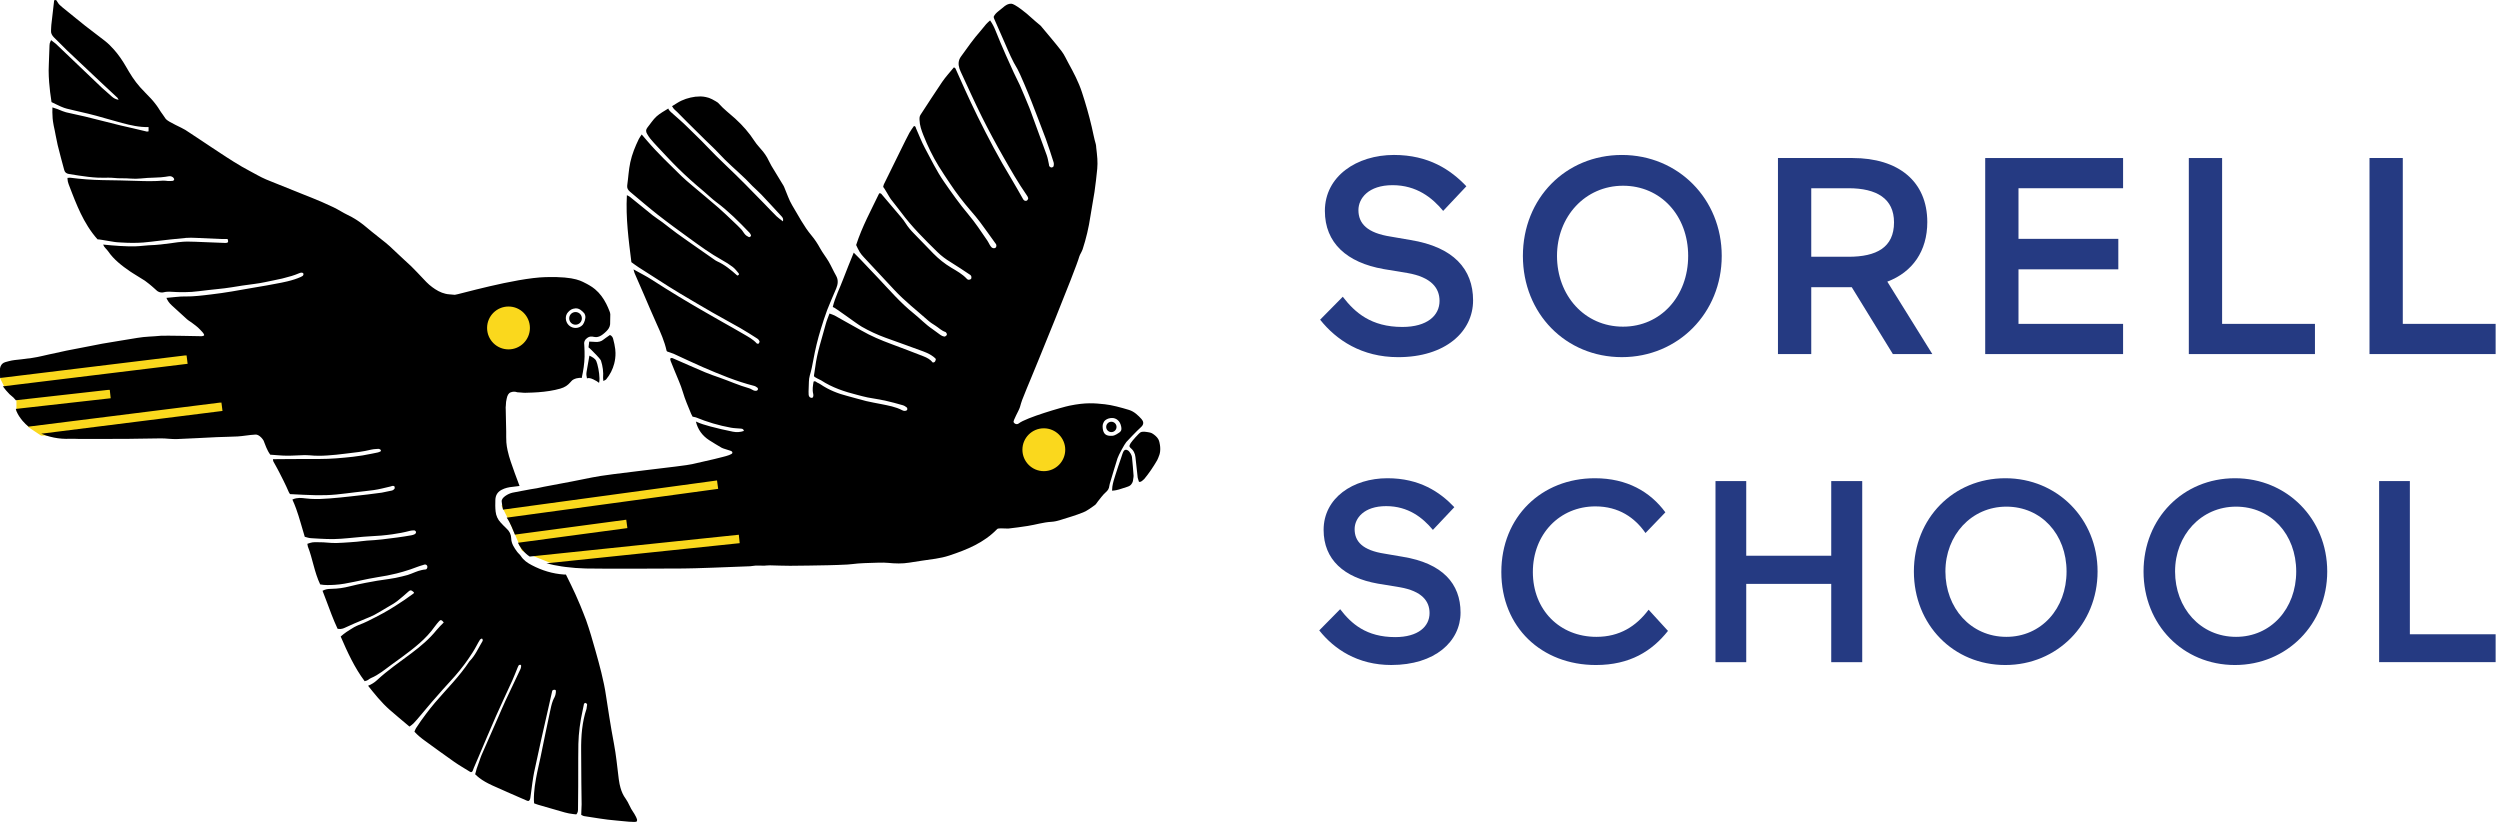
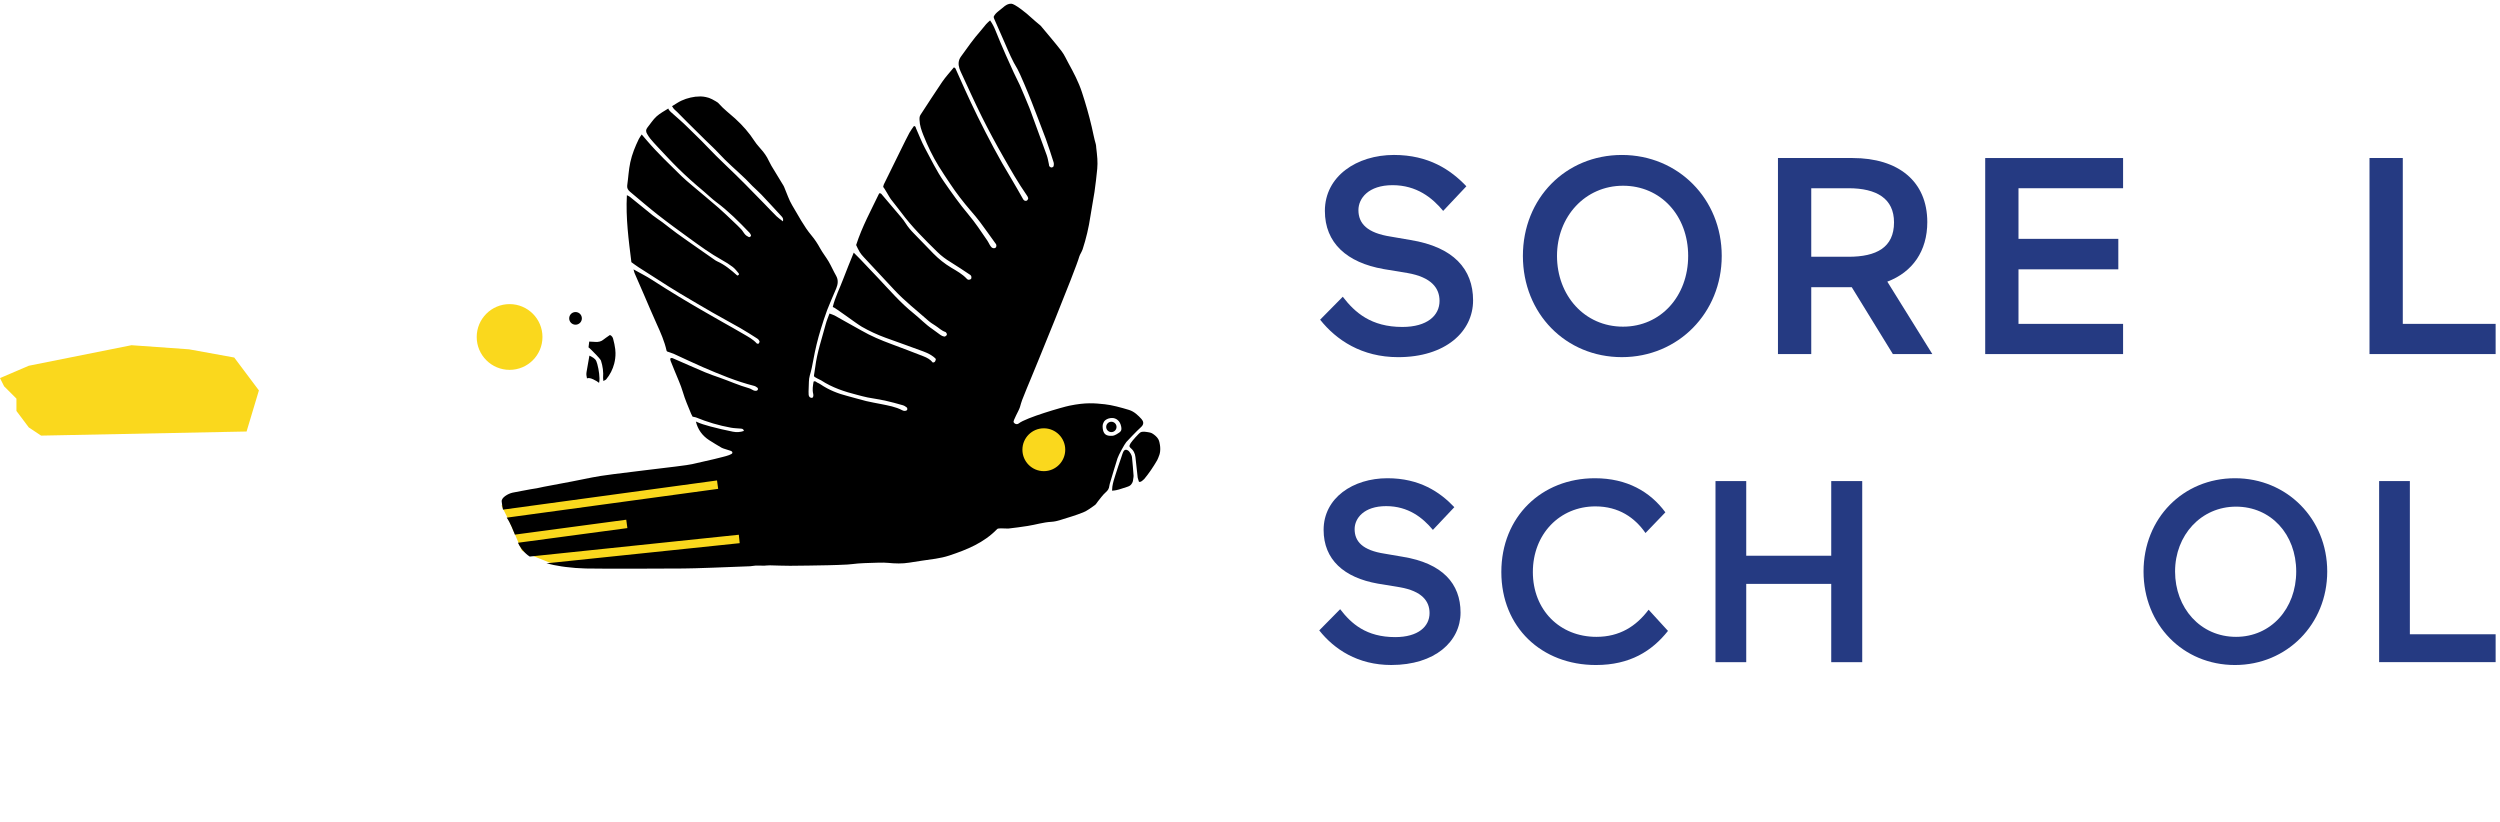
<svg xmlns="http://www.w3.org/2000/svg" width="146" height="48" viewBox="0 0 146 48" fill="none">
  <g clip-path="url(#clip0_40_3267)">
    <circle cx="60.96" cy="26.88" r="1.92" fill="#FAD81D" />
    <circle cx="29.76" cy="19.68" r="1.92" fill="#FAD81D" />
    <path d="M29.76 30.48L29.28 29.52L42.48 27.6L46.32 30.72L42.24 32.64L32.16 32.88L30.96 32.4L30.48 32.16L29.76 30.48Z" fill="#FAD81D" />
    <path d="M0 22.08L1.68 21.36L7.68 20.16L11.04 20.4L13.68 20.88L15.12 22.8L14.4 25.2L2.4 25.44L1.68 24.96L0.96 24V23.28L0.24 22.56L0 22.08Z" fill="#FAD81D" />
    <path d="M80.802 15.713C78.663 15.338 77.373 14.194 77.373 12.317C77.373 10.291 79.234 9.049 81.406 9.049C83.431 9.049 84.722 9.915 85.636 10.879L84.281 12.317C83.644 11.548 82.73 10.814 81.325 10.814C79.92 10.814 79.332 11.582 79.332 12.268C79.332 13.052 79.838 13.607 81.228 13.819L82.37 14.016C84.885 14.424 86.028 15.714 86.028 17.543C86.028 19.372 84.412 20.858 81.652 20.858C79.528 20.858 78.043 19.862 77.095 18.67L78.418 17.33C79.12 18.245 80.068 19.094 81.897 19.094C83.351 19.094 84.069 18.424 84.069 17.575C84.069 16.824 83.595 16.187 82.191 15.943L80.802 15.714V15.713Z" fill="#253A82" />
    <path d="M94.784 19.077C96.988 19.077 98.589 17.297 98.589 14.945C98.589 12.593 96.988 10.847 94.784 10.847C92.58 10.847 90.929 12.643 90.929 14.945C90.929 17.247 92.53 19.077 94.784 19.077ZM94.718 9.05C98.001 9.05 100.549 11.615 100.549 14.946C100.549 18.276 98.001 20.857 94.718 20.857C91.436 20.857 88.937 18.31 88.937 14.946C88.937 11.581 91.436 9.05 94.718 9.05Z" fill="#253A82" />
    <path d="M105.777 10.993V14.995H107.949C109.582 14.995 110.611 14.455 110.611 12.986C110.611 11.597 109.599 10.993 107.949 10.993H105.777ZM108.145 16.774H105.777V20.678H103.833V9.229H108.194C110.856 9.229 112.554 10.585 112.554 12.969C112.554 14.668 111.688 15.893 110.219 16.448L112.848 20.678H110.544L108.144 16.774H108.145Z" fill="#253A82" />
    <path d="M115.936 9.229H123.988V10.993H117.88V13.949H123.71V15.729H117.88V18.914H123.988V20.678H115.936V9.229Z" fill="#253A82" />
-     <path d="M127.827 9.229H129.771V18.914H135.193V20.678H127.827V9.229Z" fill="#253A82" />
    <path d="M138.379 9.229H140.323V18.914H145.745V20.678H138.379V9.229Z" fill="#253A82" />
    <path d="M80.467 34.084C78.49 33.737 77.299 32.681 77.299 30.946C77.299 29.075 79.019 27.929 81.025 27.929C82.897 27.929 84.089 28.728 84.933 29.619L83.681 30.946C83.092 30.237 82.248 29.558 80.951 29.558C79.653 29.558 79.11 30.267 79.11 30.901C79.11 31.625 79.578 32.138 80.86 32.334L81.917 32.515C84.24 32.892 85.296 34.084 85.296 35.773C85.296 37.462 83.802 38.836 81.252 38.836C79.29 38.836 77.918 37.916 77.044 36.815L78.265 35.577C78.913 36.422 79.789 37.207 81.479 37.207C82.821 37.207 83.486 36.588 83.486 35.804C83.486 35.11 83.048 34.522 81.751 34.295L80.468 34.084H80.467Z" fill="#253A82" />
    <path d="M97.409 36.846C96.475 38.022 95.192 38.837 93.201 38.837C90.032 38.837 87.678 36.634 87.678 33.406C87.678 30.177 90.032 27.929 93.14 27.929C95.011 27.929 96.369 28.712 97.258 29.92L96.097 31.128C95.479 30.238 94.543 29.573 93.171 29.573C91.089 29.573 89.519 31.188 89.519 33.406C89.519 35.623 91.089 37.192 93.231 37.192C94.588 37.192 95.554 36.573 96.279 35.607L97.41 36.845L97.409 36.846Z" fill="#253A82" />
    <path d="M106.944 34.099H101.98V38.671H100.185V28.095H101.98V32.455H106.944V28.095H108.754V38.671H106.944V34.099Z" fill="#253A82" />
-     <path d="M117.172 37.192C119.209 37.192 120.687 35.548 120.687 33.375C120.687 31.202 119.209 29.588 117.172 29.588C115.136 29.588 113.612 31.248 113.612 33.375C113.612 35.503 115.09 37.192 117.172 37.192ZM117.111 27.929C120.144 27.929 122.498 30.297 122.498 33.375C122.498 36.453 120.144 38.837 117.111 38.837C114.079 38.837 111.771 36.484 111.771 33.375C111.771 30.267 114.079 27.929 117.111 27.929Z" fill="#253A82" />
    <path d="M130.584 37.192C132.621 37.192 134.099 35.548 134.099 33.375C134.099 31.202 132.621 29.588 130.584 29.588C128.548 29.588 127.024 31.248 127.024 33.375C127.024 35.503 128.502 37.192 130.584 37.192ZM130.523 27.929C133.555 27.929 135.91 30.297 135.91 33.375C135.91 36.453 133.556 38.837 130.523 38.837C127.49 38.837 125.183 36.484 125.183 33.375C125.183 30.267 127.491 27.929 130.523 27.929Z" fill="#253A82" />
    <path d="M138.941 28.095H140.736V37.041H145.745V38.67H138.941V28.095Z" fill="#253A82" />
    <path d="M65.199 25.367C65.124 25.411 65.034 25.448 64.947 25.452C64.579 25.474 64.436 25.335 64.399 25.012C64.377 24.814 64.413 24.739 64.478 24.619C64.501 24.584 64.531 24.556 64.562 24.531C64.669 24.448 64.814 24.411 64.942 24.411C65.171 24.409 65.399 24.56 65.471 24.884C65.534 25.164 65.452 25.219 65.199 25.367ZM60.959 27.515C60.269 27.515 59.709 26.956 59.709 26.264C59.709 25.572 60.269 25.013 60.959 25.013C61.65 25.013 62.21 25.573 62.21 26.264C62.21 26.954 61.65 27.515 60.959 27.515ZM66.679 24.489C66.468 24.258 66.24 24.034 65.935 23.94C65.466 23.797 64.934 23.653 64.523 23.609C63.907 23.545 63.42 23.495 62.455 23.692C62.044 23.776 59.922 24.391 59.502 24.723C59.451 24.764 59.394 24.776 59.341 24.765C59.285 24.755 59.233 24.72 59.197 24.659C59.146 24.567 59.494 24.005 59.566 23.772C59.608 23.635 59.639 23.495 59.692 23.363C59.869 22.916 60.048 22.471 60.236 22.029C60.322 21.828 62.838 15.703 63.03 14.983C63.049 14.909 63.094 14.842 63.128 14.772C63.161 14.701 63.201 14.633 63.225 14.56C63.431 13.931 63.582 13.289 63.679 12.633C63.748 12.158 63.848 11.687 63.918 11.212C63.983 10.762 64.034 10.31 64.079 9.858C64.098 9.666 64.095 9.469 64.085 9.274C64.073 9.054 64.042 8.835 64.019 8.616C64.012 8.551 64.014 8.484 63.995 8.422C63.896 8.087 63.835 7.741 63.755 7.4C63.596 6.72 63.402 6.047 63.183 5.381C62.989 4.786 62.698 4.236 62.398 3.691C62.266 3.452 62.157 3.196 61.993 2.983C61.605 2.481 61.189 2 60.783 1.512C60.749 1.473 60.704 1.443 60.665 1.41C60.528 1.292 60.385 1.179 60.253 1.054C59.891 0.713 59.243 0.217 59.06 0.216C58.876 0.215 58.75 0.281 58.541 0.466C58.462 0.535 58.379 0.595 58.298 0.662C58.188 0.752 58.084 0.849 58.029 0.984C58.041 1.029 58.046 1.068 58.062 1.102C58.265 1.566 58.471 2.029 58.673 2.493C58.901 3.017 59.117 3.546 59.422 4.035C59.531 4.211 60.065 5.475 60.237 5.923C60.515 6.651 60.803 7.376 61.074 8.108C61.24 8.558 61.382 9.017 61.529 9.474C61.552 9.545 61.548 9.63 61.532 9.703C61.523 9.738 61.458 9.779 61.417 9.781C61.415 9.781 61.414 9.78 61.412 9.78C61.41 9.78 61.409 9.781 61.407 9.781C61.366 9.783 61.315 9.746 61.284 9.712C61.262 9.687 61.268 9.639 61.258 9.601C61.218 9.424 61.193 9.243 61.132 9.072C60.857 8.302 60.572 7.535 60.29 6.766C60.232 6.607 60.178 6.447 60.114 6.291C59.931 5.848 59.749 5.402 59.554 4.963C59.502 4.847 59.264 4.378 59.209 4.252C59.06 3.906 58.894 3.569 58.745 3.224C58.531 2.736 58.319 2.246 58.124 1.751C58.047 1.556 57.952 1.38 57.822 1.192C57.741 1.266 57.663 1.328 57.599 1.4C57.488 1.527 57.388 1.664 57.277 1.791C56.854 2.269 56.488 2.791 56.117 3.308C55.958 3.531 55.955 3.763 56.032 4.007C56.051 4.069 56.078 4.13 56.105 4.188C56.517 5.071 56.913 5.963 57.348 6.835C57.742 7.625 58.161 8.403 58.599 9.169C59.03 9.925 59.462 10.681 59.959 11.397C59.995 11.45 60.034 11.507 60.046 11.567C60.053 11.606 60.022 11.665 59.99 11.698C59.963 11.725 59.932 11.733 59.9 11.73C59.867 11.73 59.835 11.72 59.804 11.698C59.784 11.683 59.767 11.661 59.754 11.64C59.521 11.235 59.297 10.824 59.055 10.426C58.337 9.249 57.7 8.028 57.088 6.793C56.828 6.27 56.585 5.737 56.34 5.206C56.155 4.805 55.981 4.401 55.799 3.999C55.787 3.973 55.747 3.957 55.709 3.933C55.475 4.22 55.226 4.486 55.023 4.783C54.59 5.416 54.18 6.066 53.758 6.706C53.696 6.799 53.696 6.892 53.7 7C53.708 7.319 53.813 7.61 53.927 7.899C54.177 8.527 54.468 9.137 54.823 9.712C55.033 10.055 55.26 10.388 55.483 10.723C55.849 11.277 56.254 11.801 56.688 12.304C56.875 12.519 57.061 12.737 57.232 12.966C57.527 13.361 57.811 13.765 58.099 14.165C58.123 14.196 58.149 14.226 58.168 14.258C58.207 14.326 58.19 14.441 58.135 14.472C58.096 14.494 58.055 14.5 58.018 14.494C57.979 14.49 57.941 14.474 57.909 14.445C57.863 14.403 57.83 14.345 57.796 14.29C57.75 14.213 57.714 14.129 57.663 14.055C57.304 13.529 56.955 12.999 56.542 12.51C56.032 11.905 55.576 11.256 55.125 10.605C54.694 9.983 54.37 9.301 54.011 8.639C53.814 8.274 53.67 7.882 53.499 7.503C53.475 7.452 53.487 7.374 53.377 7.357C53.292 7.483 53.187 7.614 53.109 7.758C52.949 8.056 52.802 8.361 52.652 8.664C52.306 9.363 51.962 10.062 51.619 10.763C51.598 10.807 51.593 10.858 51.577 10.92C51.638 10.961 51.944 11.524 52.02 11.625C52.216 11.884 52.426 12.133 52.62 12.394C53.248 13.246 53.998 13.985 54.751 14.724C54.983 14.952 55.244 15.143 55.524 15.313C55.91 15.549 56.285 15.805 56.663 16.055C56.693 16.075 56.72 16.115 56.727 16.149C56.734 16.195 56.734 16.257 56.709 16.286C56.681 16.32 56.62 16.337 56.572 16.339C56.572 16.339 56.57 16.337 56.569 16.337C56.568 16.337 56.566 16.338 56.563 16.338C56.531 16.339 56.489 16.312 56.465 16.285C56.204 16.004 55.871 15.822 55.549 15.63C55.167 15.4 54.823 15.125 54.512 14.81C54.129 14.423 53.759 14.023 53.374 13.637C53.19 13.451 53.024 13.254 52.884 13.033C52.809 12.912 52.721 12.797 52.629 12.689C52.261 12.252 51.891 11.817 51.519 11.382C51.49 11.348 51.465 11.302 51.407 11.29C51.389 11.288 51.37 11.288 51.344 11.292C50.877 12.268 50.346 13.233 49.999 14.309C50.06 14.434 50.12 14.578 50.202 14.71C50.268 14.82 50.353 14.92 50.441 15.015C51.034 15.653 51.629 16.289 52.223 16.926C52.835 17.585 53.547 18.135 54.217 18.73C54.342 18.841 54.489 18.93 54.631 19.021C54.826 19.145 54.989 19.32 55.219 19.39C55.23 19.393 55.239 19.407 55.247 19.417C55.289 19.47 55.325 19.531 55.273 19.59C55.244 19.624 55.184 19.661 55.145 19.654C55.144 19.654 55.143 19.653 55.142 19.653C55.141 19.653 55.138 19.655 55.136 19.654C55.063 19.642 54.989 19.608 54.928 19.565C54.768 19.456 54.618 19.33 54.458 19.222C54.056 18.952 53.726 18.598 53.352 18.298C52.587 17.686 51.953 16.944 51.283 16.237C50.934 15.87 50.587 15.501 50.237 15.135C50.116 15.008 49.989 14.886 49.858 14.754C49.649 15.277 49.434 15.786 49.241 16.303C49.044 16.833 48.776 17.339 48.633 17.927C48.748 17.938 50.015 18.902 50.33 19.082C50.771 19.334 51.231 19.548 51.709 19.722C52.441 19.989 53.177 20.245 53.907 20.518C54.184 20.622 54.455 20.748 54.655 20.965C54.633 21.077 54.612 21.165 54.483 21.171C54.482 21.17 54.482 21.17 54.481 21.169C54.478 21.169 54.477 21.171 54.474 21.171C54.336 20.996 54.143 20.89 53.937 20.81C53.307 20.566 52.678 20.322 52.043 20.088C51.445 19.867 50.86 19.622 50.307 19.302C49.993 19.122 49.673 18.949 49.356 18.771C49.152 18.657 48.952 18.537 48.746 18.427C48.658 18.382 48.56 18.354 48.442 18.309C48.361 18.533 48.273 18.735 48.218 18.945C47.999 19.773 47.716 20.585 47.61 21.441C47.59 21.606 47.54 21.863 47.535 21.931C47.54 21.965 47.549 21.996 47.571 22.011H47.571C47.652 22.067 47.78 22.124 47.87 22.171C47.903 22.186 47.932 22.198 47.948 22.209C48.598 22.637 49.323 22.876 50.069 23.063C50.27 23.114 50.47 23.172 50.673 23.212C51.005 23.277 51.341 23.319 51.67 23.391C52.026 23.469 52.376 23.567 52.725 23.666C52.809 23.69 52.89 23.743 52.959 23.799C52.986 23.822 52.996 23.901 52.978 23.936C52.959 23.971 52.896 23.995 52.852 23.997C52.85 23.998 52.847 23.997 52.845 23.997H52.843C52.794 24.001 52.737 23.983 52.693 23.96C52.308 23.755 51.885 23.686 51.466 23.6C51.173 23.539 50.877 23.494 50.587 23.423C50.221 23.334 49.862 23.221 49.497 23.128C48.938 22.986 48.411 22.777 47.931 22.453C47.867 22.409 47.797 22.375 47.726 22.342C47.679 22.32 47.64 22.269 47.581 22.266C47.561 22.267 47.539 22.272 47.513 22.286C47.476 22.516 47.429 22.755 47.492 23.002C47.504 23.05 47.504 23.106 47.493 23.154C47.485 23.186 47.449 23.235 47.425 23.236C47.422 23.236 47.419 23.235 47.417 23.235C47.416 23.235 47.416 23.236 47.415 23.236C47.371 23.238 47.314 23.22 47.283 23.19C47.25 23.157 47.227 23.101 47.225 23.054C47.218 22.925 47.219 22.794 47.227 22.665C47.242 22.419 47.224 22.162 47.292 21.93C47.382 21.631 47.442 21.328 47.498 21.022C47.609 20.409 47.754 19.802 47.939 19.207C48.055 18.836 48.17 18.462 48.309 18.098C48.471 17.675 48.662 17.262 48.836 16.843C48.938 16.594 48.969 16.349 48.825 16.097C48.671 15.829 48.549 15.543 48.394 15.276C48.236 15.008 48.039 14.765 47.891 14.494C47.746 14.23 47.583 13.979 47.391 13.751C46.937 13.211 46.623 12.582 46.261 11.985C46.075 11.677 45.966 11.322 45.822 10.99C45.802 10.942 45.785 10.892 45.759 10.848C45.523 10.459 45.283 10.074 45.051 9.683C44.959 9.528 44.89 9.358 44.8 9.201C44.729 9.078 44.648 8.96 44.56 8.85C44.399 8.646 44.207 8.464 44.068 8.246C43.75 7.751 43.363 7.316 42.931 6.922C42.614 6.634 42.267 6.378 41.983 6.054C41.957 6.026 41.93 5.993 41.897 5.976C41.887 5.97 41.744 5.874 41.58 5.792C41.573 5.789 41.564 5.785 41.556 5.783C41.511 5.761 41.465 5.74 41.419 5.723C41.404 5.718 41.39 5.714 41.374 5.708C41.169 5.644 40.96 5.629 40.919 5.631C40.817 5.646 40.711 5.634 40.608 5.648C40.232 5.699 39.874 5.809 39.55 6.013C39.446 6.077 39.343 6.141 39.24 6.206C39.249 6.216 39.263 6.218 39.269 6.232C39.333 6.367 39.451 6.448 39.554 6.547C39.75 6.737 39.936 6.936 40.129 7.128C40.487 7.486 40.848 7.84 41.208 8.195C41.458 8.441 41.72 8.676 41.957 8.934C42.458 9.483 43.027 9.957 43.56 10.471C43.69 10.598 43.81 10.734 43.94 10.862C44.115 11.034 44.302 11.194 44.471 11.372C44.856 11.778 45.233 12.19 45.612 12.601C45.678 12.674 45.766 12.741 45.723 12.927C45.573 12.81 45.453 12.733 45.353 12.634C45.103 12.389 44.864 12.131 44.619 11.88C44.257 11.509 43.892 11.138 43.529 10.768C42.784 10.007 41.986 9.301 41.256 8.524C40.903 8.147 40.518 7.796 40.153 7.428C39.843 7.116 39.501 6.835 39.175 6.54C39.128 6.497 39.086 6.446 39.049 6.393C39.038 6.376 39.031 6.357 39.03 6.337C38.795 6.482 38.549 6.616 38.345 6.796C38.136 6.982 37.986 7.234 37.806 7.453C37.708 7.573 37.716 7.693 37.788 7.814C37.849 7.914 37.908 8.017 37.983 8.105C38.116 8.265 38.255 8.419 38.398 8.57C38.8 8.995 39.193 9.428 39.61 9.837C40.083 10.301 40.577 10.742 41.087 11.166C41.337 11.374 41.566 11.607 41.828 11.8C42.54 12.33 43.163 12.956 43.774 13.595C43.808 13.631 43.833 13.679 43.853 13.725C43.863 13.745 43.86 13.786 43.846 13.798C43.819 13.823 43.768 13.857 43.748 13.847C43.748 13.846 43.747 13.845 43.745 13.845C43.744 13.845 43.74 13.847 43.739 13.847C43.661 13.808 43.579 13.764 43.521 13.701C43.433 13.607 43.375 13.487 43.288 13.393C43.147 13.241 42.995 13.099 42.844 12.956C42.551 12.68 42.264 12.397 41.96 12.133C41.45 11.69 40.927 11.261 40.411 10.824C40.203 10.647 39.992 10.473 39.797 10.283C39.112 9.608 38.411 8.948 37.785 8.215C37.689 8.102 37.593 7.99 37.476 7.854C37.408 7.959 37.344 8.039 37.303 8.126C37.094 8.558 36.914 8.996 36.81 9.475C36.713 9.923 36.694 10.373 36.63 10.821C36.606 10.98 36.673 11.097 36.791 11.195C37.33 11.644 37.86 12.105 38.412 12.538C39.015 13.011 39.636 13.462 40.256 13.912C40.876 14.363 41.495 14.815 42.167 15.188C42.383 15.307 42.594 15.439 42.789 15.588C42.921 15.689 43.026 15.825 43.133 15.955C43.19 16.025 43.14 16.07 43.065 16.091C43.063 16.09 43.063 16.089 43.062 16.089C43.06 16.089 43.058 16.09 43.056 16.091C42.695 15.771 42.33 15.461 41.883 15.263C41.813 15.233 41.748 15.185 41.685 15.14C41.386 14.933 41.087 14.725 40.79 14.515C40.366 14.217 39.938 13.922 39.518 13.617C39.234 13.412 38.963 13.189 38.682 12.978C38.495 12.838 38.295 12.716 38.112 12.571C37.665 12.215 37.225 11.85 36.781 11.491C36.738 11.456 36.683 11.437 36.61 11.399C36.538 12.74 36.714 14.023 36.873 15.311C37.019 15.415 37.152 15.518 37.294 15.609C37.884 15.989 38.475 16.366 39.067 16.742C39.286 16.88 39.507 17.017 39.73 17.149C40.357 17.519 40.981 17.892 41.612 18.254C42.152 18.564 42.703 18.855 43.243 19.165C43.582 19.36 43.909 19.571 44.238 19.781C44.289 19.814 44.335 19.872 44.355 19.928C44.367 19.965 44.337 20.027 44.308 20.064C44.3 20.072 44.278 20.074 44.254 20.073C44.229 20.073 44.204 20.068 44.194 20.056C43.982 19.817 43.703 19.673 43.435 19.515C43.033 19.276 42.623 19.051 42.217 18.82C41.833 18.602 41.449 18.384 41.068 18.163C40.595 17.888 40.123 17.615 39.657 17.331C39.125 17.007 38.595 16.679 38.072 16.339C37.742 16.123 37.389 15.953 36.998 15.732C37.028 15.842 37.038 15.903 37.062 15.957C37.238 16.362 37.416 16.765 37.591 17.171C37.844 17.752 38.086 18.339 38.35 18.917C38.582 19.426 38.807 19.934 38.929 20.484C38.934 20.506 38.961 20.523 38.964 20.528C39.112 20.582 39.249 20.62 39.377 20.678C39.933 20.929 40.482 21.198 41.043 21.44C42.022 21.861 43.005 22.273 44.043 22.536C44.114 22.554 44.18 22.602 44.24 22.647C44.262 22.665 44.271 22.721 44.261 22.752C44.251 22.782 44.212 22.815 44.181 22.82C44.179 22.821 44.175 22.82 44.173 22.82C44.173 22.82 44.173 22.82 44.172 22.82C44.125 22.829 44.068 22.824 44.023 22.806C43.928 22.767 43.842 22.7 43.744 22.673C43.154 22.509 42.598 22.255 42.023 22.053C41.741 21.954 41.457 21.859 41.182 21.743C40.56 21.48 39.944 21.205 39.324 20.936C39.296 20.924 39.268 20.91 39.237 20.906C39.207 20.905 39.175 20.913 39.139 20.946C39.146 20.984 39.147 21.036 39.165 21.08C39.24 21.275 39.322 21.465 39.399 21.658C39.562 22.068 39.754 22.47 39.878 22.892C40.006 23.331 40.191 23.745 40.362 24.166C40.386 24.225 40.414 24.28 40.446 24.332C40.511 24.344 40.559 24.353 40.606 24.367C40.616 24.37 40.631 24.37 40.64 24.375C41.301 24.649 41.984 24.849 42.688 24.977C42.878 25.012 43.074 25.012 43.267 25.031C43.335 25.038 43.404 25.046 43.432 25.132C43.435 25.143 43.441 25.151 43.443 25.167C43.236 25.241 43.015 25.253 42.803 25.211C42.359 25.122 41.916 25.021 41.478 24.903C41.194 24.825 40.907 24.745 40.64 24.617C40.75 25.079 41.01 25.442 41.414 25.705C41.653 25.86 41.899 26.004 42.144 26.149C42.232 26.201 42.573 26.286 42.655 26.322C42.73 26.352 42.78 26.374 42.77 26.453C42.759 26.533 42.469 26.624 42.188 26.691C41.587 26.853 40.702 27.031 40.425 27.105C39.994 27.22 35.509 27.679 34.589 27.881C34.089 27.991 32.834 28.227 31.751 28.429C31.738 28.433 31.724 28.436 31.71 28.438C31.474 28.496 31.235 28.537 30.995 28.571C30.88 28.592 30.771 28.613 30.67 28.632C30.593 28.646 30.525 28.659 30.458 28.671C30.181 28.723 29.986 28.76 29.932 28.772C29.673 28.829 29.27 29.059 29.299 29.29C29.315 29.414 29.332 29.587 29.375 29.762L41.874 28.058L41.941 28.549L29.592 30.231C29.697 30.378 29.791 30.566 29.875 30.753C29.94 30.897 29.999 31.041 30.046 31.159C30.053 31.177 30.061 31.202 30.068 31.222L36.573 30.351L36.639 30.841L30.248 31.697C30.355 31.927 30.52 32.182 30.821 32.423C30.855 32.451 30.896 32.477 30.936 32.503L43.147 31.229L43.198 31.721L31.913 32.898C32.187 32.971 32.488 33.032 32.804 33.079C32.88 33.09 32.957 33.1 33.035 33.111C33.419 33.16 33.817 33.191 34.213 33.2C35.593 33.228 39.072 33.2 39.905 33.2C40.491 33.2 42.602 33.118 43.806 33.069C43.988 33.049 44.128 33.031 44.128 33.031L44.655 33.034C44.655 33.034 44.862 33.014 44.966 33.016H44.975C45.363 33.023 45.752 33.044 46.139 33.042C46.878 33.038 47.617 33.024 48.356 33.01C48.733 33.002 49.11 32.989 49.486 32.969C49.693 32.959 49.899 32.923 50.106 32.908C50.351 32.891 50.599 32.879 50.845 32.874C51.016 32.871 51.188 32.862 51.358 32.858C51.529 32.855 51.699 32.856 51.867 32.872C52.074 32.892 52.279 32.906 52.485 32.906C52.69 32.906 52.896 32.893 53.101 32.859C53.345 32.818 53.588 32.781 53.833 32.745C54.372 32.664 54.915 32.617 55.438 32.443C56.469 32.101 57.462 31.699 58.236 30.895C58.264 30.866 58.351 30.857 58.454 30.856C58.584 30.854 58.742 30.866 58.841 30.867C58.865 30.868 58.885 30.867 58.899 30.866C59.274 30.825 59.647 30.773 60.02 30.715C60.481 30.644 60.929 30.499 61.401 30.474C61.581 30.465 61.761 30.419 61.934 30.365C62.38 30.227 62.829 30.096 63.26 29.922C63.506 29.823 63.724 29.647 63.945 29.494C64.015 29.446 64.055 29.355 64.113 29.287C64.262 29.107 64.394 28.909 64.567 28.758C64.697 28.647 64.77 28.534 64.786 28.37C64.795 28.294 64.821 28.219 64.843 28.145C64.981 27.685 65.114 27.224 65.261 26.767C65.322 26.578 65.679 25.922 65.779 25.813C65.879 25.705 66.349 25.203 66.639 24.94C66.792 24.801 66.807 24.639 66.675 24.494" fill="black" />
-     <path d="M28.446 19.152C28.446 18.461 29.006 17.901 29.697 17.901C30.387 17.901 30.947 18.461 30.947 19.152C30.947 19.843 30.388 20.404 29.697 20.404C29.006 20.404 28.446 19.844 28.446 19.152ZM33.183 18.222C33.293 18.109 33.388 18.026 33.612 18.008C33.835 17.991 34.019 18.181 34.117 18.293C34.155 18.336 34.165 18.404 34.179 18.438C34.215 18.592 34.131 18.831 34.034 18.966C33.824 19.201 33.457 19.216 33.225 19.001C33.007 18.797 32.975 18.435 33.183 18.222ZM0.924 23.375L6.343 22.766L6.345 22.774L6.41 22.766L6.465 23.258L0.921 23.881L0.921 23.88C0.972 24.081 1.079 24.265 1.21 24.44C1.244 24.486 1.28 24.531 1.317 24.577C1.322 24.583 1.328 24.587 1.332 24.593C1.433 24.714 1.546 24.819 1.666 24.915L12.867 23.509V23.517L12.932 23.509L12.994 23.999L2.409 25.328C2.505 25.366 2.601 25.406 2.698 25.437C2.998 25.533 3.305 25.596 3.619 25.619C3.697 25.625 3.776 25.628 3.856 25.629C3.935 25.63 4.015 25.628 4.096 25.625H4.097C4.26 25.616 4.424 25.633 4.588 25.633C5.205 25.633 5.821 25.632 6.437 25.632C6.745 25.632 7.054 25.633 7.362 25.631C7.531 25.63 7.7 25.627 7.87 25.623C8.383 25.615 8.897 25.603 9.411 25.601C9.563 25.601 9.714 25.613 9.866 25.625C9.942 25.631 10.018 25.636 10.094 25.639C10.168 25.643 10.245 25.644 10.32 25.642C10.731 25.627 11.142 25.606 11.553 25.585C11.925 25.566 12.297 25.545 12.67 25.529C13.074 25.509 13.48 25.513 13.884 25.488C14.224 25.466 14.559 25.398 14.9 25.381H14.901C15.003 25.37 15.098 25.417 15.176 25.479C15.31 25.581 15.391 25.727 15.393 25.73H15.393C15.419 25.795 15.445 25.863 15.471 25.93C15.523 26.067 15.578 26.207 15.653 26.346C15.691 26.416 15.734 26.486 15.784 26.554C15.862 26.558 15.943 26.565 16.021 26.571C16.108 26.578 16.193 26.584 16.282 26.59C16.435 26.602 16.589 26.611 16.745 26.612C16.928 26.614 17.112 26.607 17.295 26.598C17.465 26.59 17.634 26.581 17.805 26.578C17.893 26.577 17.981 26.582 18.07 26.589C18.158 26.596 18.247 26.604 18.336 26.609C18.684 26.627 19.031 26.611 19.377 26.577C19.425 26.571 19.475 26.571 19.524 26.565C19.557 26.562 19.59 26.562 19.622 26.557C19.657 26.552 19.692 26.549 19.727 26.545C19.891 26.525 20.055 26.506 20.219 26.488C20.465 26.461 20.711 26.433 20.956 26.397C21.201 26.361 21.445 26.317 21.686 26.257C21.775 26.235 21.867 26.228 21.959 26.222C22.006 26.219 22.053 26.216 22.1 26.213C22.125 26.211 22.152 26.222 22.178 26.235C22.187 26.24 22.196 26.242 22.205 26.247C22.217 26.254 22.23 26.27 22.238 26.285C22.241 26.293 22.246 26.3 22.246 26.305C22.247 26.315 22.243 26.329 22.238 26.341C22.231 26.353 22.223 26.364 22.215 26.369C22.181 26.387 22.143 26.398 22.106 26.41C22.096 26.413 22.087 26.418 22.076 26.421C21.957 26.449 21.835 26.471 21.715 26.495C21.354 26.57 20.991 26.634 20.622 26.674C19.967 26.746 19.314 26.806 18.655 26.805C18.237 26.805 17.82 26.805 17.401 26.807C17.163 26.807 16.925 26.809 16.684 26.811C16.44 26.812 16.193 26.814 15.94 26.817C15.949 26.864 15.944 26.915 15.965 26.951C16.083 27.155 16.193 27.364 16.304 27.573C16.391 27.737 16.474 27.902 16.555 28.069C16.663 28.292 16.773 28.515 16.869 28.745C16.887 28.789 16.922 28.828 16.94 28.856C17.202 28.867 17.459 28.882 17.713 28.894C17.756 28.896 17.797 28.896 17.839 28.899C18.051 28.909 18.262 28.918 18.472 28.921C18.863 28.926 19.257 28.917 19.647 28.878C20.023 28.842 20.397 28.79 20.771 28.746C21.125 28.703 21.479 28.669 21.832 28.62C22.157 28.576 22.475 28.484 22.795 28.413C22.844 28.402 22.892 28.377 22.94 28.374C22.973 28.371 23.022 28.386 23.035 28.406C23.036 28.407 23.04 28.407 23.04 28.409C23.045 28.42 23.046 28.436 23.048 28.451L23.048 28.453C23.054 28.488 23.054 28.525 23.038 28.546C23.022 28.567 22.999 28.588 22.974 28.606C22.969 28.61 22.963 28.613 22.957 28.616C22.945 28.623 22.933 28.629 22.922 28.636C22.911 28.641 22.9 28.645 22.888 28.648C22.784 28.674 22.68 28.691 22.576 28.712C22.481 28.732 22.388 28.756 22.293 28.771C22.11 28.799 21.925 28.82 21.74 28.842C21.648 28.854 21.557 28.869 21.464 28.878C21.131 28.915 20.797 28.953 20.463 28.991C20.054 29.037 19.646 29.08 19.236 29.11C18.877 29.138 18.516 29.155 18.153 29.134C18.046 29.128 17.939 29.119 17.833 29.105C17.779 29.098 17.724 29.092 17.668 29.087C17.546 29.075 17.421 29.075 17.295 29.101C17.221 29.116 17.148 29.138 17.075 29.174C17.156 29.349 17.228 29.526 17.293 29.705C17.489 30.243 17.627 30.798 17.798 31.349C17.914 31.377 18.021 31.419 18.132 31.427C18.16 31.429 18.189 31.43 18.219 31.433C18.518 31.454 18.817 31.468 19.116 31.479C19.382 31.49 19.647 31.48 19.913 31.463C20.054 31.454 20.196 31.442 20.337 31.428C20.472 31.416 20.607 31.402 20.743 31.39C21.058 31.359 21.373 31.331 21.69 31.315C21.879 31.306 22.068 31.294 22.258 31.278C22.476 31.259 22.695 31.233 22.912 31.203C23.256 31.155 23.599 31.091 23.937 31.002C24.021 30.98 24.113 30.971 24.2 30.976C24.235 30.979 24.291 31.032 24.296 31.068C24.302 31.106 24.268 31.168 24.233 31.19C24.169 31.226 24.093 31.249 24.019 31.262C23.74 31.315 23.458 31.351 23.177 31.392C22.595 31.475 22.01 31.543 21.422 31.572C21.413 31.572 21.405 31.574 21.397 31.575C21.217 31.586 21.038 31.621 20.858 31.635C20.717 31.646 20.575 31.656 20.434 31.668C20.172 31.687 19.908 31.705 19.645 31.712C19.461 31.718 19.276 31.701 19.09 31.687C19.024 31.681 18.956 31.675 18.889 31.672C18.807 31.668 18.725 31.668 18.642 31.667C18.559 31.666 18.478 31.665 18.395 31.663C18.295 31.661 18.2 31.68 18.105 31.707C18.053 31.722 18.001 31.736 17.949 31.759C17.954 31.788 17.959 31.809 17.963 31.833C17.966 31.86 17.969 31.892 17.978 31.915C18.12 32.274 18.214 32.648 18.316 33.023C18.418 33.398 18.528 33.771 18.699 34.13C18.613 33.951 18.543 33.768 18.482 33.582C18.543 33.768 18.614 33.951 18.699 34.13C18.833 34.156 18.97 34.166 19.108 34.167C19.247 34.169 19.386 34.162 19.527 34.155C19.536 34.154 19.545 34.154 19.554 34.153C19.933 34.132 20.304 34.056 20.675 33.98C20.799 33.953 20.922 33.927 21.045 33.902C21.38 33.834 21.714 33.758 22.051 33.707C22.428 33.652 22.799 33.579 23.165 33.489C23.288 33.459 23.409 33.423 23.531 33.389C23.822 33.304 24.11 33.211 24.393 33.098C24.484 33.062 24.579 33.035 24.674 33.007C24.713 32.996 24.751 32.98 24.79 32.97C24.809 32.966 24.828 32.964 24.846 32.968H24.848C24.876 32.973 24.901 32.987 24.92 33.007C24.939 33.027 24.954 33.052 24.957 33.081C24.96 33.101 24.959 33.122 24.956 33.142C24.952 33.163 24.945 33.182 24.936 33.199C24.917 33.233 24.888 33.256 24.852 33.258C24.77 33.261 24.692 33.276 24.615 33.294C24.488 33.322 24.365 33.364 24.245 33.412C24.1 33.47 23.955 33.532 23.806 33.579C23.701 33.612 23.594 33.635 23.489 33.661C23.227 33.727 22.962 33.781 22.696 33.816C22.244 33.874 21.796 33.95 21.349 34.038C21.039 34.099 20.73 34.162 20.422 34.242C20.081 34.33 19.73 34.383 19.374 34.387C19.552 34.385 19.729 34.37 19.903 34.345C19.729 34.37 19.552 34.384 19.374 34.387C19.36 34.387 19.347 34.39 19.333 34.39C19.168 34.391 19.007 34.408 18.836 34.501C18.909 34.688 18.98 34.875 19.05 35.061C19.259 35.621 19.463 36.181 19.714 36.719C19.734 36.726 19.753 36.727 19.773 36.729C19.845 36.741 19.914 36.733 19.98 36.717C20.028 36.706 20.077 36.69 20.124 36.667C20.126 36.666 20.13 36.664 20.134 36.663C20.313 36.577 20.494 36.498 20.677 36.418C20.905 36.318 21.136 36.221 21.367 36.127C21.44 36.097 21.512 36.066 21.585 36.037C21.678 35.999 21.769 35.956 21.859 35.91C21.876 35.901 21.893 35.891 21.91 35.882C22.16 35.748 22.402 35.593 22.647 35.451C22.834 35.344 23.022 35.237 23.192 35.108C23.308 35.02 23.419 34.926 23.528 34.831C23.637 34.734 23.745 34.638 23.856 34.544C23.9 34.507 23.932 34.484 23.964 34.478C23.995 34.471 24.026 34.481 24.068 34.508C24.096 34.527 24.13 34.553 24.171 34.588C24.175 34.591 24.175 34.606 24.172 34.621C24.17 34.636 24.163 34.65 24.156 34.656C23.807 34.915 23.447 35.159 23.079 35.39C22.849 35.535 22.617 35.68 22.376 35.808C22.497 35.744 22.616 35.676 22.732 35.605C22.616 35.676 22.498 35.744 22.376 35.808C22.081 35.963 21.789 36.124 21.487 36.269C21.311 36.354 21.131 36.434 20.946 36.501C20.906 36.515 20.868 36.534 20.831 36.552C20.779 36.575 20.729 36.6 20.679 36.628C20.524 36.716 20.374 36.82 20.223 36.915C20.107 36.988 20.006 37.085 19.896 37.173C20.29 38.085 20.702 38.987 21.299 39.785C21.311 39.778 21.32 39.771 21.336 39.769C21.476 39.753 21.553 39.646 21.666 39.598C22.116 39.41 22.481 39.096 22.868 38.814C23.073 38.666 23.278 38.519 23.481 38.369C24.183 37.851 24.874 37.32 25.385 36.596C25.466 36.482 25.556 36.376 25.648 36.272C25.73 36.179 25.8 36.199 25.915 36.352C25.778 36.494 25.629 36.63 25.504 36.785C25.081 37.313 24.567 37.744 24.032 38.146C23.345 38.662 22.635 39.145 22.004 39.733C21.862 39.865 21.694 39.967 21.496 40.049C21.583 40.158 21.67 40.268 21.758 40.376C21.812 40.441 21.867 40.506 21.921 40.571C21.972 40.633 22.022 40.694 22.074 40.754C22.143 40.833 22.215 40.908 22.285 40.985C22.326 41.028 22.364 41.073 22.405 41.116C22.519 41.233 22.637 41.347 22.76 41.455C23.109 41.761 23.466 42.056 23.817 42.352C23.849 42.378 23.881 42.406 23.913 42.432C24.003 42.375 24.082 42.31 24.155 42.24C24.158 42.237 24.161 42.233 24.164 42.23C24.233 42.162 24.296 42.092 24.358 42.016C24.647 41.666 24.94 41.319 25.237 40.975C25.289 40.914 25.344 40.856 25.397 40.795C25.692 40.455 25.989 40.116 26.297 39.785C26.675 39.376 27.029 38.947 27.345 38.489C27.518 38.239 27.684 37.984 27.828 37.714C27.894 37.592 27.96 37.469 28.035 37.352C28.043 37.34 28.057 37.332 28.071 37.325C28.097 37.31 28.123 37.299 28.145 37.287C28.147 37.288 28.147 37.289 28.148 37.29C28.148 37.29 28.146 37.288 28.145 37.287C28.146 37.288 28.147 37.289 28.148 37.289C28.16 37.301 28.169 37.314 28.175 37.325C28.176 37.326 28.176 37.327 28.177 37.328C28.183 37.339 28.186 37.349 28.188 37.361C28.189 37.368 28.193 37.376 28.193 37.383L28.193 37.385C28.193 37.385 28.194 37.387 28.194 37.388C28.192 37.42 28.177 37.448 28.162 37.474C28.124 37.536 28.089 37.599 28.054 37.662C28.014 37.734 27.972 37.805 27.933 37.877C27.897 37.942 27.86 38.008 27.823 38.073C27.708 38.267 27.583 38.453 27.419 38.615C27.13 39.055 26.797 39.461 26.451 39.855C26.105 40.249 25.746 40.634 25.406 41.032C25.226 41.244 25.053 41.463 24.886 41.684C24.68 41.956 24.483 42.234 24.298 42.521C24.278 42.553 24.262 42.586 24.247 42.621C24.233 42.657 24.22 42.694 24.203 42.731C24.386 42.933 24.592 43.099 24.807 43.255C25.381 43.669 25.951 44.091 26.532 44.496C26.678 44.598 26.828 44.693 26.979 44.785C27.136 44.882 27.292 44.974 27.439 45.066C27.46 45.081 27.478 45.087 27.495 45.091C27.601 45.113 27.633 44.935 27.667 44.855C27.667 44.855 27.667 44.853 27.667 44.853C27.767 44.62 27.867 44.387 27.967 44.154C28.297 43.375 28.626 42.595 28.965 41.821C29.27 41.126 29.601 40.441 29.914 39.75C29.915 39.749 29.916 39.747 29.916 39.745C30.029 39.494 30.127 39.235 30.231 38.98C30.244 38.948 30.259 38.916 30.276 38.884C30.283 38.872 30.288 38.858 30.299 38.848C30.309 38.836 30.327 38.83 30.346 38.827C30.365 38.824 30.384 38.824 30.401 38.824C30.408 38.825 30.417 38.835 30.425 38.848C30.433 38.86 30.438 38.875 30.436 38.885C30.435 38.904 30.431 38.923 30.429 38.942C30.423 38.985 30.416 39.027 30.399 39.065C30.109 39.682 29.812 40.297 29.523 40.915C29.373 41.236 29.238 41.562 29.095 41.886C28.769 42.627 28.441 43.367 28.117 44.109C28.072 44.213 28.04 44.323 28.002 44.43C27.948 44.584 27.888 44.736 27.837 44.892C27.825 44.932 27.814 44.975 27.804 45.017C27.786 45.084 27.768 45.149 27.749 45.217C27.825 45.293 27.905 45.362 27.986 45.425C28.21 45.6 28.455 45.73 28.707 45.848C28.73 45.858 28.751 45.869 28.775 45.88C29.442 46.184 30.117 46.472 30.789 46.766C30.117 46.472 29.443 46.184 28.775 45.88C29.442 46.183 30.117 46.472 30.789 46.766C30.8 46.77 30.815 46.77 30.827 46.772C30.84 46.773 30.852 46.776 30.865 46.778C30.918 46.75 30.944 46.709 30.958 46.662C30.973 46.615 30.976 46.564 30.983 46.516C30.997 46.427 31.009 46.338 31.02 46.249C31.045 46.062 31.067 45.874 31.094 45.689C31.097 45.667 31.102 45.644 31.105 45.622C31.131 45.444 31.157 45.267 31.194 45.092C31.278 44.692 31.366 44.293 31.454 43.893C31.501 43.675 31.547 43.456 31.596 43.238C31.777 42.423 31.964 41.609 32.149 40.796C32.182 40.649 32.211 40.499 32.249 40.353C32.269 40.278 32.405 40.263 32.447 40.3C32.457 40.309 32.463 40.332 32.464 40.364C32.467 40.419 32.456 40.499 32.437 40.576C32.435 40.583 32.434 40.59 32.431 40.599C32.429 40.602 32.428 40.605 32.427 40.609C32.416 40.648 32.403 40.687 32.386 40.715C32.403 40.687 32.415 40.648 32.427 40.609C32.416 40.648 32.403 40.687 32.386 40.716C32.348 40.782 32.317 40.849 32.29 40.917C32.211 41.12 32.17 41.333 32.124 41.544C31.927 42.448 31.748 43.354 31.56 44.257C31.536 44.373 31.509 44.488 31.483 44.604C31.445 44.772 31.406 44.941 31.372 45.11C31.407 44.94 31.445 44.772 31.483 44.604C31.445 44.772 31.406 44.941 31.372 45.11C31.348 45.23 31.324 45.351 31.302 45.472C31.276 45.618 31.252 45.766 31.232 45.913C31.214 46.047 31.2 46.182 31.191 46.318C31.182 46.454 31.177 46.59 31.179 46.727C31.18 46.789 31.187 46.851 31.192 46.913C31.218 46.923 31.24 46.932 31.264 46.941C31.279 46.947 31.294 46.951 31.308 46.957C31.331 46.965 31.353 46.973 31.376 46.98C31.39 46.985 31.404 46.99 31.418 46.995C31.651 47.063 31.885 47.13 32.12 47.198C31.885 47.131 31.651 47.063 31.418 46.995C31.651 47.063 31.885 47.13 32.12 47.198C32.408 47.281 32.696 47.365 32.984 47.447C33.146 47.494 33.309 47.521 33.475 47.541C33.535 47.548 33.593 47.557 33.653 47.561C33.708 47.506 33.734 47.446 33.746 47.384C33.757 47.321 33.756 47.259 33.756 47.197C33.764 46.769 33.766 46.339 33.767 45.911V45.906C33.768 45.357 33.767 44.808 33.769 44.26C33.77 43.986 33.77 43.712 33.777 43.438C33.785 43.115 33.811 42.793 33.852 42.473C33.893 42.153 33.95 41.835 34.02 41.519C34.023 41.499 34.028 41.48 34.032 41.459C34.033 41.45 34.035 41.44 34.038 41.43C34.059 41.324 34.077 41.217 34.103 41.112C34.108 41.095 34.127 41.078 34.146 41.065C34.148 41.064 34.15 41.062 34.153 41.061C34.164 41.053 34.178 41.044 34.184 41.046C34.205 41.054 34.23 41.067 34.25 41.083C34.253 41.085 34.255 41.087 34.257 41.089C34.273 41.104 34.286 41.118 34.287 41.133C34.289 41.187 34.275 41.24 34.266 41.294C34.26 41.327 34.263 41.36 34.254 41.391C34.188 41.588 34.135 41.788 34.092 41.989C34.049 42.19 34.018 42.392 33.994 42.596C33.971 42.799 33.956 43.003 33.948 43.208C33.939 43.414 33.937 43.62 33.939 43.826C33.944 44.459 33.946 45.09 33.951 45.722C33.954 46.139 33.965 46.556 33.967 46.973C33.967 47.105 33.958 47.244 33.951 47.381C33.958 47.245 33.967 47.105 33.967 46.973C33.967 47.105 33.958 47.244 33.951 47.381C33.949 47.451 33.946 47.516 33.944 47.589C33.974 47.602 34.003 47.618 34.031 47.632C34.059 47.646 34.088 47.658 34.117 47.662C34.731 47.752 35.343 47.867 35.959 47.915C35.971 47.917 35.986 47.917 35.997 47.919C36.404 47.953 37.139 48.051 37.186 47.97C37.233 47.889 37.191 47.82 37.166 47.758C37.172 47.773 37.18 47.79 37.186 47.805C37.179 47.789 37.171 47.773 37.166 47.758C37.165 47.757 37.165 47.756 37.165 47.756C37.157 47.735 37.146 47.715 37.137 47.695C37.111 47.636 37.08 47.581 37.046 47.528C37.031 47.506 37.019 47.482 37.003 47.462C36.996 47.454 36.993 47.444 36.986 47.436C36.803 47.187 36.714 46.883 36.536 46.64C36.389 46.441 36.299 46.228 36.237 46.007C36.195 45.862 36.166 45.714 36.145 45.562C36.142 45.533 36.136 45.506 36.133 45.478C36.114 45.329 36.096 45.18 36.079 45.031C36.057 44.841 36.035 44.651 36.011 44.462C36.009 44.446 36.006 44.43 36.005 44.415C35.964 44.092 35.919 43.77 35.858 43.449C35.757 42.922 35.667 42.392 35.582 41.861C35.517 41.456 35.453 41.05 35.393 40.644C35.36 40.418 35.321 40.194 35.275 39.971C35.27 39.949 35.265 39.926 35.26 39.903C35.172 39.48 35.068 39.061 34.954 38.644C34.895 38.425 34.834 38.206 34.772 37.987C34.688 37.689 34.604 37.392 34.514 37.095C34.424 36.798 34.33 36.504 34.227 36.213C34.181 36.082 34.127 35.953 34.076 35.824C33.958 35.518 33.832 35.215 33.698 34.917C33.661 34.835 33.627 34.753 33.59 34.672C33.51 34.499 33.429 34.327 33.346 34.155C33.248 33.953 33.149 33.752 33.049 33.551C33.011 33.552 32.973 33.554 32.935 33.552C32.269 33.507 31.644 33.315 31.053 33.004C30.803 32.872 30.577 32.721 30.421 32.476C30.36 32.382 30.263 32.311 30.197 32.219C30.025 31.984 29.862 31.744 29.854 31.435C29.847 31.209 29.753 31.023 29.584 30.87C29.462 30.76 29.352 30.637 29.238 30.517C29.068 30.337 28.97 30.116 28.944 29.874C28.919 29.649 28.921 29.419 28.929 29.193C28.938 28.938 29.045 28.739 29.285 28.61C29.492 28.499 29.712 28.451 29.938 28.431C30.073 28.42 30.207 28.397 30.342 28.381C30.244 28.131 30.149 27.879 30.061 27.626C29.909 27.189 29.738 26.754 29.642 26.3C29.608 26.148 29.585 25.995 29.572 25.839C29.563 25.737 29.562 25.632 29.562 25.529V25.519C29.562 25.411 29.563 25.304 29.562 25.197C29.557 24.982 29.553 24.767 29.548 24.553C29.543 24.338 29.539 24.123 29.535 23.909C29.534 23.834 29.524 23.754 29.541 23.683C29.542 23.541 29.56 23.392 29.595 23.26C29.612 23.198 29.633 23.139 29.657 23.089C29.633 23.14 29.612 23.198 29.595 23.26C29.631 23.097 29.694 22.962 29.821 22.914C30.053 22.83 30.155 22.902 30.211 22.909C30.279 22.917 30.347 22.917 30.416 22.923C30.499 22.929 30.582 22.941 30.665 22.939C30.7 22.939 30.733 22.936 30.767 22.936C31.212 22.927 31.654 22.902 32.091 22.832C32.199 22.814 32.305 22.795 32.412 22.772C32.519 22.749 32.624 22.724 32.73 22.693L32.73 22.692C32.985 22.618 33.144 22.509 33.304 22.331C33.314 22.319 33.322 22.311 33.331 22.299C33.333 22.297 33.337 22.295 33.338 22.292H33.339C33.351 22.277 33.364 22.266 33.376 22.251C33.491 22.108 33.848 22.033 33.971 22.079C33.996 21.966 34.017 21.854 34.039 21.742C34.114 21.337 34.153 20.936 34.138 20.532C34.136 20.453 34.136 20.376 34.129 20.297C34.124 20.246 34.129 20.195 34.121 20.145C34.113 20.103 34.111 20.064 34.114 20.027C34.12 19.952 34.146 19.886 34.193 19.828C34.217 19.799 34.245 19.772 34.28 19.747L34.281 19.746C34.301 19.73 34.325 19.713 34.352 19.699C34.359 19.696 34.367 19.694 34.374 19.69C34.393 19.681 34.412 19.671 34.435 19.665C34.44 19.665 34.449 19.665 34.454 19.665C34.46 19.663 34.465 19.659 34.471 19.658C34.558 19.649 34.599 19.654 34.696 19.675C34.736 19.684 34.775 19.688 34.812 19.688C34.849 19.687 34.885 19.682 34.92 19.673C34.955 19.665 34.99 19.653 35.025 19.637C35.059 19.621 35.092 19.602 35.126 19.582C35.232 19.516 35.407 19.364 35.485 19.265C35.505 19.239 35.523 19.214 35.539 19.191C35.545 19.18 35.551 19.17 35.559 19.158C35.598 19.089 35.623 19.022 35.631 18.936C35.635 18.731 35.642 18.548 35.641 18.364V18.355C35.64 18.324 35.634 18.293 35.626 18.263C35.617 18.233 35.606 18.201 35.595 18.173C35.539 18.022 35.474 17.88 35.404 17.74C35.241 17.421 35.035 17.13 34.749 16.89C34.644 16.802 34.532 16.727 34.416 16.66C34.37 16.634 34.326 16.605 34.278 16.582C33.994 16.457 33.687 16.135 31.877 16.183C30.068 16.23 26.665 17.23 26.561 17.217C26.457 17.204 26.353 17.194 26.248 17.19C26.169 17.187 26.092 17.173 26.016 17.155C25.877 17.123 25.743 17.072 25.615 17.005C25.603 16.999 25.591 16.991 25.58 16.986C25.464 16.923 25.353 16.851 25.247 16.772C25.125 16.681 25.008 16.582 24.903 16.474C24.829 16.399 24.758 16.322 24.686 16.246C24.463 16.011 24.241 15.773 24.01 15.546C23.883 15.422 23.75 15.303 23.618 15.184C23.522 15.096 23.428 15.005 23.332 14.917C23.214 14.809 23.096 14.703 22.983 14.59C22.693 14.3 22.369 14.05 22.048 13.799C21.941 13.715 21.834 13.63 21.728 13.544C21.65 13.481 21.572 13.419 21.496 13.353C21.571 13.419 21.65 13.481 21.728 13.544C21.65 13.481 21.572 13.419 21.496 13.353C21.414 13.281 21.33 13.213 21.245 13.146C20.954 12.915 20.642 12.712 20.302 12.552C20.159 12.484 20.022 12.405 19.885 12.326C19.747 12.247 19.61 12.168 19.467 12.101C19.251 11.997 19.031 11.899 18.812 11.803C18.637 11.728 18.462 11.653 18.285 11.582C18.089 11.502 17.892 11.425 17.696 11.347C17.065 11.095 16.433 10.844 15.803 10.586C15.716 10.55 15.627 10.516 15.541 10.479C15.534 10.477 15.528 10.473 15.521 10.47C15.203 10.335 14.905 10.153 14.598 9.993C13.963 9.661 13.367 9.271 12.771 8.878C12.627 8.782 12.483 8.687 12.339 8.592C12.202 8.503 12.066 8.411 11.93 8.32C11.663 8.14 11.395 7.963 11.126 7.787C11.024 7.72 10.923 7.651 10.82 7.586C10.611 7.453 9.888 7.15 9.714 6.977C9.703 6.966 9.687 6.953 9.68 6.944C9.623 6.853 9.56 6.766 9.497 6.679C9.433 6.592 9.37 6.505 9.315 6.413C9.26 6.32 9.199 6.231 9.135 6.144C8.945 5.885 8.725 5.651 8.496 5.425C8.398 5.328 8.306 5.227 8.214 5.126C8.204 5.115 8.193 5.104 8.183 5.093C8.1 5.001 8.022 4.906 7.947 4.807C8.022 4.906 8.1 5 8.183 5.093C8.1 5.001 8.022 4.906 7.947 4.807C7.873 4.71 7.802 4.61 7.734 4.508C7.598 4.303 7.472 4.091 7.349 3.875C7.15 3.529 6.924 3.202 6.662 2.904C6.499 2.721 6.326 2.544 6.129 2.39C6.034 2.315 5.084 1.59 4.966 1.498C4.79 1.361 4.617 1.217 4.443 1.076C4.185 0.868 3.927 0.661 3.671 0.451C3.606 0.4 3.543 0.347 3.485 0.289C3.429 0.23 3.378 0.166 3.339 0.091C3.329 0.073 3.32 0.049 3.303 0.03C3.3 0.028 3.296 0.026 3.293 0.023C3.286 0.018 3.279 0.013 3.272 0.008C3.263 0.006 3.251 0.004 3.24 0.003C3.233 0.002 3.228 0.001 3.22 0.001C3.208 0.001 3.201 0.005 3.192 0.008C3.187 0.011 3.18 0.012 3.175 0.016C3.169 0.021 3.166 0.028 3.163 0.035C3.162 0.037 3.16 0.04 3.159 0.043C3.152 0.063 3.154 0.085 3.153 0.1V0.107C3.098 0.558 3.046 1.011 2.997 1.462C2.991 1.512 2.99 1.561 2.988 1.611C2.987 1.663 2.985 1.714 2.981 1.765C2.984 1.714 2.987 1.663 2.988 1.611C2.987 1.663 2.985 1.714 2.981 1.765C2.977 1.806 2.978 1.845 2.983 1.882C2.978 1.845 2.976 1.806 2.981 1.765C2.977 1.806 2.978 1.845 2.983 1.882C2.99 1.932 3.009 1.978 3.031 2.022C3.058 2.076 3.094 2.126 3.141 2.173C3.272 2.301 3.402 2.431 3.532 2.561C3.661 2.692 3.79 2.822 3.922 2.949C4.536 3.534 5.156 4.114 5.773 4.695C6.133 5.033 6.496 5.368 6.855 5.706C6.878 5.728 6.888 5.761 6.927 5.827C6.75 5.801 6.636 5.729 6.533 5.641C6.437 5.559 6.344 5.473 6.249 5.389C6.153 5.306 6.057 5.225 5.964 5.138C5.395 4.598 4.828 4.053 4.26 3.511C3.93 3.197 3.604 2.88 3.272 2.568C3.257 2.553 3.238 2.54 3.221 2.526C3.151 2.467 3.074 2.413 2.982 2.343C2.972 2.367 2.964 2.385 2.955 2.405C2.943 2.433 2.933 2.46 2.923 2.483C2.916 2.499 2.911 2.514 2.905 2.529C2.904 2.533 2.905 2.537 2.904 2.541C2.896 2.574 2.894 2.609 2.892 2.642C2.878 3.015 2.861 3.388 2.851 3.762C2.848 3.882 2.842 4.002 2.841 4.122C2.841 4.349 2.853 4.578 2.87 4.805C2.899 5.186 2.947 5.569 3.009 5.963C3.183 6.044 3.357 6.136 3.538 6.215C3.557 6.224 3.577 6.231 3.596 6.239C3.694 6.281 3.793 6.319 3.898 6.345C4.062 6.388 4.228 6.424 4.393 6.463C4.646 6.522 4.901 6.581 5.154 6.641C5.314 6.679 5.473 6.72 5.631 6.763C5.81 6.814 5.989 6.863 6.169 6.915C6.488 7.005 6.806 7.097 7.126 7.183C7.628 7.316 8.132 7.433 8.676 7.422V7.671C8.65 7.674 8.63 7.679 8.614 7.681C8.599 7.684 8.587 7.686 8.576 7.684C8.306 7.621 8.037 7.555 7.767 7.492C7.522 7.435 7.275 7.384 7.03 7.323C6.343 7.153 5.657 6.975 4.969 6.807C4.829 6.773 4.688 6.743 4.548 6.713C4.317 6.663 4.087 6.615 3.858 6.558C3.723 6.523 3.595 6.467 3.464 6.414C3.43 6.399 3.396 6.385 3.362 6.372C3.269 6.338 3.175 6.31 3.062 6.273C3.06 6.369 3.058 6.462 3.058 6.553V6.561C3.06 6.796 3.077 7.021 3.12 7.245C3.127 7.281 3.131 7.317 3.139 7.352C3.183 7.537 3.217 7.723 3.252 7.91C3.288 8.097 3.323 8.283 3.367 8.467C3.485 8.958 3.622 9.445 3.752 9.934C3.762 9.969 3.774 9.999 3.791 10.025C3.823 10.077 3.87 10.113 3.928 10.135C3.956 10.147 3.989 10.155 4.024 10.161C4.399 10.221 4.772 10.284 5.148 10.327C5.336 10.349 5.525 10.366 5.714 10.375C5.746 10.377 5.778 10.375 5.809 10.375C5.968 10.381 6.126 10.385 6.285 10.377C6.549 10.365 6.81 10.421 7.076 10.411C7.175 10.409 7.275 10.411 7.374 10.415C7.555 10.423 7.737 10.439 7.917 10.439H7.926C7.931 10.439 7.936 10.438 7.941 10.438C7.955 10.438 7.97 10.436 7.985 10.436C8.058 10.435 8.132 10.433 8.205 10.424C8.318 10.409 8.431 10.403 8.544 10.396C8.568 10.394 8.589 10.391 8.613 10.39C8.876 10.376 9.141 10.374 9.404 10.354C9.432 10.351 9.459 10.346 9.488 10.344C9.602 10.333 9.716 10.32 9.829 10.298C9.854 10.294 9.877 10.292 9.899 10.291C9.906 10.291 9.912 10.289 9.918 10.289C9.955 10.289 9.99 10.297 10.022 10.309C10.043 10.317 10.064 10.327 10.083 10.341C10.102 10.354 10.12 10.37 10.137 10.392C10.144 10.399 10.147 10.409 10.152 10.418C10.166 10.443 10.177 10.471 10.171 10.492C10.164 10.521 10.123 10.559 10.094 10.562C10.055 10.566 10.016 10.567 9.978 10.569C9.916 10.57 9.854 10.57 9.793 10.569C9.748 10.567 9.702 10.56 9.658 10.555C9.615 10.55 9.571 10.546 9.529 10.549C9.277 10.57 9.024 10.578 8.771 10.579C8.518 10.58 8.265 10.573 8.012 10.564C7.343 10.539 6.674 10.53 6.005 10.519C5.689 10.513 5.372 10.499 5.057 10.476C4.742 10.454 4.427 10.421 4.113 10.38C4.089 10.377 4.065 10.379 4.036 10.381C4.008 10.383 3.977 10.388 3.94 10.39C3.937 10.423 3.943 10.453 3.946 10.485C3.952 10.567 3.968 10.645 3.997 10.72C4 10.731 4.003 10.743 4.007 10.754C4.076 10.931 4.143 11.108 4.211 11.285C4.418 11.815 4.634 12.342 4.907 12.841C4.98 12.974 5.057 13.105 5.139 13.235C5.302 13.492 5.485 13.742 5.695 13.977C5.779 13.975 6.107 14.034 6.398 14.083C6.506 14.102 6.607 14.118 6.691 14.13C6.744 14.138 6.79 14.144 6.825 14.146C6.911 14.153 6.997 14.157 7.084 14.162C7.511 14.189 7.937 14.194 8.364 14.163C8.52 14.152 8.677 14.136 8.832 14.115C8.904 14.105 8.977 14.098 9.049 14.089C9.653 14.011 10.26 13.953 10.867 13.893C10.961 13.884 11.055 13.882 11.151 13.883C11.246 13.883 11.341 13.888 11.436 13.892C11.929 13.91 12.421 13.936 12.914 13.957C13.039 13.963 13.165 13.958 13.29 13.958C13.302 13.99 13.308 14.015 13.314 14.039C13.315 14.044 13.318 14.051 13.319 14.056C13.329 14.11 13.32 14.144 13.29 14.163C13.275 14.173 13.255 14.179 13.229 14.183C13.215 14.184 13.201 14.185 13.187 14.186C13.175 14.186 13.165 14.188 13.153 14.188C12.856 14.177 12.559 14.164 12.263 14.153C11.978 14.143 11.692 14.134 11.408 14.119C11.249 14.111 11.091 14.107 10.933 14.108C10.776 14.11 10.618 14.12 10.459 14.14C10.435 14.143 10.411 14.143 10.386 14.147C10.279 14.163 10.171 14.175 10.065 14.191C9.621 14.254 9.176 14.31 8.726 14.323C8.709 14.323 8.692 14.325 8.674 14.326C8.426 14.338 8.18 14.379 7.931 14.384C7.3 14.401 6.672 14.347 6.023 14.283C6.085 14.453 6.227 14.546 6.316 14.676C6.483 14.921 6.684 15.133 6.903 15.323C7.012 15.419 7.126 15.509 7.241 15.596C7.358 15.683 7.477 15.767 7.595 15.849C7.647 15.885 7.703 15.919 7.757 15.954C7.987 16.104 8.224 16.248 8.46 16.392C8.49 16.412 8.517 16.437 8.547 16.458C8.599 16.496 8.651 16.534 8.7 16.575C8.807 16.664 8.916 16.751 9.017 16.846C9.036 16.863 9.056 16.88 9.075 16.898C9.082 16.907 9.092 16.913 9.1 16.921C9.128 16.952 9.157 16.977 9.188 16.999C9.254 17.046 9.324 17.072 9.397 17.079C9.433 17.084 9.469 17.084 9.505 17.08C9.554 17.076 9.605 17.065 9.656 17.05C9.68 17.044 9.702 17.044 9.725 17.041C9.775 17.034 9.825 17.032 9.874 17.034C9.9 17.035 9.925 17.036 9.952 17.037C10.09 17.046 10.229 17.054 10.368 17.058C10.506 17.062 10.645 17.065 10.784 17.062C11.061 17.06 11.338 17.042 11.616 17.005C11.967 16.959 12.319 16.923 12.672 16.885C12.823 16.869 12.974 16.854 13.124 16.835C13.397 16.801 13.669 16.755 13.941 16.712C14.006 16.701 14.07 16.69 14.136 16.68C14.375 16.645 14.614 16.615 14.854 16.582C15.053 16.555 15.252 16.525 15.448 16.483C15.788 16.409 16.13 16.347 16.469 16.269C16.511 16.259 16.552 16.245 16.594 16.236C16.89 16.164 17.183 16.08 17.464 15.959C17.515 15.938 17.557 15.926 17.592 15.922C17.618 15.919 17.637 15.925 17.655 15.931C17.661 15.932 17.671 15.931 17.676 15.933C17.673 15.932 17.668 15.933 17.666 15.932C17.668 15.933 17.673 15.932 17.675 15.933C17.701 15.945 17.718 15.964 17.721 15.994C17.723 16.023 17.719 16.046 17.711 16.066C17.703 16.085 17.691 16.101 17.675 16.113C17.67 16.119 17.663 16.122 17.656 16.125C17.628 16.145 17.595 16.161 17.562 16.176C17.45 16.227 17.336 16.268 17.221 16.308C17.077 16.356 16.93 16.397 16.781 16.432C16.666 16.459 16.551 16.485 16.435 16.508C16.149 16.563 15.864 16.621 15.578 16.669C15.306 16.713 15.036 16.76 14.765 16.808C13.952 16.952 13.141 17.101 12.322 17.195C12.187 17.212 12.051 17.228 11.916 17.243C11.693 17.269 11.47 17.291 11.246 17.303C11.113 17.311 10.98 17.315 10.846 17.312C10.659 17.31 10.471 17.322 10.284 17.341C10.095 17.359 9.907 17.382 9.719 17.396C9.755 17.483 9.793 17.555 9.843 17.624C9.868 17.659 9.895 17.693 9.926 17.728C9.931 17.733 9.938 17.738 9.942 17.744C9.97 17.774 10 17.805 10.035 17.837C10.331 18.11 10.627 18.382 10.927 18.65C10.981 18.698 11.043 18.738 11.103 18.778C11.127 18.793 11.151 18.808 11.174 18.825C11.259 18.889 11.346 18.951 11.429 19.017C11.437 19.023 11.444 19.029 11.451 19.035C11.488 19.065 11.526 19.095 11.561 19.127C11.697 19.26 12.002 19.547 11.904 19.6C11.883 19.616 11.785 19.639 11.777 19.635C11.774 19.634 9.572 19.589 9.402 19.608C8.944 19.655 8.479 19.652 8.024 19.732C7.339 19.852 6.65 19.949 5.966 20.072C5.771 20.107 5.578 20.149 5.383 20.186C4.882 20.281 4.382 20.376 3.882 20.477C3.67 20.52 3.46 20.571 3.248 20.616C2.99 20.672 2.731 20.724 2.475 20.787C2.077 20.884 1.674 20.936 1.268 20.982C1.133 20.997 0.998 21.011 0.863 21.026C0.749 21.038 0.638 21.062 0.525 21.09C0.453 21.108 0.381 21.127 0.309 21.148C0.167 21.191 0.08 21.28 0.034 21.396C0.022 21.429 0.011 21.462 0.004 21.498C-0.004 21.533 -0.007 21.57 -0.006 21.611C-0.005 21.682 -0.004 21.753 -0.003 21.824C-0.002 21.907 0.002 21.991 0.006 22.075L10.83 20.755V20.763L10.896 20.755L10.957 21.246L0.167 22.563C0.167 22.563 0.165 22.561 0.164 22.56C0.282 22.722 0.414 22.878 0.556 23.021C0.563 23.029 0.571 23.034 0.579 23.041C0.643 23.103 0.712 23.16 0.784 23.217" fill="black" />
    <path d="M64.903 25.235C65.07 25.235 65.205 25.1 65.205 24.933C65.205 24.765 65.07 24.63 64.903 24.63C64.736 24.63 64.601 24.766 64.601 24.933C64.601 25.099 64.736 25.235 64.903 25.235Z" fill="black" />
    <path d="M33.611 18.963C33.816 18.963 33.981 18.797 33.981 18.593C33.981 18.388 33.816 18.223 33.611 18.223C33.406 18.223 33.241 18.388 33.241 18.593C33.241 18.797 33.406 18.963 33.611 18.963Z" fill="black" />
    <path d="M67.754 26.096C67.748 26.019 67.734 25.942 67.717 25.863C67.714 25.85 67.714 25.838 67.71 25.826C67.696 25.763 67.674 25.706 67.648 25.655C67.606 25.578 67.549 25.515 67.487 25.458C67.424 25.401 67.355 25.349 67.277 25.304C67.277 25.304 67.276 25.304 67.276 25.303C67.258 25.293 67.233 25.282 67.189 25.269C67.167 25.263 67.14 25.257 67.107 25.25C67.074 25.244 67.035 25.237 66.988 25.23C66.941 25.223 66.9 25.219 66.868 25.215C66.776 25.209 66.721 25.216 66.721 25.216C66.684 25.219 66.653 25.227 66.623 25.24C66.524 25.278 66.097 25.771 66.032 25.877C65.998 25.931 65.971 25.989 65.954 26.054C65.982 26.098 65.996 26.139 66.024 26.162C66.067 26.196 66.106 26.233 66.139 26.273C66.172 26.312 66.2 26.355 66.223 26.399C66.247 26.444 66.266 26.491 66.28 26.54C66.281 26.542 66.281 26.544 66.281 26.547C66.295 26.594 66.305 26.644 66.31 26.696C66.339 26.953 66.367 27.21 66.395 27.468C66.41 27.609 66.422 27.751 66.441 27.892C66.441 27.893 66.446 27.91 66.451 27.928C66.453 27.934 66.454 27.94 66.457 27.948C66.463 27.966 66.469 27.986 66.475 28.008C66.495 28.072 66.515 28.138 66.515 28.138C66.557 28.145 66.59 28.14 66.62 28.131C66.624 28.129 66.627 28.127 66.631 28.125C66.653 28.115 66.674 28.101 66.694 28.087C66.723 28.063 66.754 28.035 66.789 28.004C66.8 27.995 66.809 27.986 66.822 27.976C66.962 27.808 67.088 27.638 67.207 27.465C67.225 27.437 67.244 27.41 67.263 27.382C67.374 27.215 67.48 27.048 67.579 26.876H67.58C67.607 26.828 67.623 26.781 67.643 26.735C67.698 26.61 67.739 26.485 67.751 26.36C67.761 26.273 67.761 26.186 67.754 26.097" fill="black" />
    <path d="M66.072 26.577C66.049 26.517 66.018 26.461 65.974 26.409C65.963 26.397 65.955 26.383 65.946 26.371C65.936 26.358 65.926 26.345 65.912 26.334C65.878 26.307 65.846 26.289 65.816 26.278C65.786 26.267 65.758 26.262 65.732 26.267C65.68 26.276 65.635 26.315 65.599 26.389C65.581 26.424 65.566 26.46 65.554 26.497C65.526 26.58 65.499 26.664 65.471 26.747C65.357 27.081 65.24 27.413 65.137 27.75C65.103 27.856 65.069 27.963 65.038 28.071C65.007 28.18 64.981 28.292 64.963 28.41C64.952 28.489 64.945 28.571 64.943 28.655C65.024 28.652 65.102 28.643 65.176 28.628C65.399 28.584 65.596 28.499 65.799 28.441C65.861 28.424 65.915 28.402 65.962 28.375C66.035 28.333 66.084 28.274 66.12 28.205C66.153 28.141 66.177 28.067 66.18 27.974C66.18 27.959 66.183 27.944 66.186 27.929C66.193 27.88 66.205 27.831 66.201 27.783C66.175 27.423 66.146 27.063 66.108 26.704C66.103 26.659 66.089 26.618 66.074 26.579" fill="black" />
    <path d="M35.705 19.617C35.697 19.61 35.691 19.601 35.681 19.594C35.661 19.584 35.642 19.572 35.616 19.566C35.541 19.619 35.46 19.673 35.379 19.731C35.338 19.759 35.298 19.788 35.26 19.82C35.115 19.946 34.952 19.981 34.768 19.967C34.66 19.958 34.549 19.955 34.419 19.949H34.411C34.403 20.012 34.395 20.069 34.389 20.126C34.382 20.181 34.375 20.234 34.369 20.286C34.395 20.293 34.649 20.54 34.851 20.756C34.864 20.771 34.878 20.785 34.89 20.8C34.925 20.838 34.957 20.874 34.985 20.906C35.013 20.939 35.037 20.969 35.056 20.994C35.078 21.023 35.092 21.046 35.096 21.059C35.123 21.142 35.145 21.225 35.164 21.308C35.183 21.391 35.198 21.473 35.208 21.558C35.208 21.558 35.208 21.559 35.208 21.559C35.229 21.727 35.233 21.895 35.22 22.068C35.219 22.079 35.221 22.093 35.222 22.105C35.224 22.143 35.23 22.186 35.236 22.25C35.272 22.23 35.305 22.215 35.334 22.201C35.363 22.186 35.387 22.172 35.404 22.151C35.634 21.87 35.784 21.565 35.869 21.239C35.921 21.038 35.949 20.828 35.945 20.61C35.943 20.538 35.938 20.464 35.93 20.389C35.919 20.289 35.901 20.19 35.88 20.091C35.859 19.992 35.834 19.894 35.809 19.796C35.804 19.78 35.799 19.763 35.794 19.747C35.778 19.697 35.749 19.652 35.705 19.617" fill="black" />
    <path d="M34.886 21.275C34.866 21.203 34.846 21.138 34.825 21.091C34.809 21.052 34.785 21.017 34.756 20.985C34.728 20.954 34.695 20.926 34.659 20.901C34.587 20.85 34.504 20.809 34.423 20.769C34.423 20.769 34.422 20.769 34.422 20.768C34.379 21.007 34.339 21.237 34.299 21.468C34.284 21.556 34.266 21.647 34.253 21.734V21.736C34.232 21.877 34.25 21.944 34.279 22.097C34.372 22.055 34.508 22.09 34.644 22.153C34.785 22.216 34.921 22.303 34.985 22.358C34.995 22.326 35.002 22.286 35.006 22.24C35.008 22.217 35.007 22.189 35.007 22.163C35.008 22.137 35.01 22.114 35.009 22.086C35.008 22.003 35 21.912 34.989 21.818C34.979 21.724 34.963 21.629 34.946 21.538C34.928 21.441 34.907 21.354 34.885 21.275" fill="black" />
  </g>
  <defs>
    <clipPath id="clip0_40_3267">
      <rect width="145.745" height="48" fill="white" />
    </clipPath>
  </defs>
</svg>